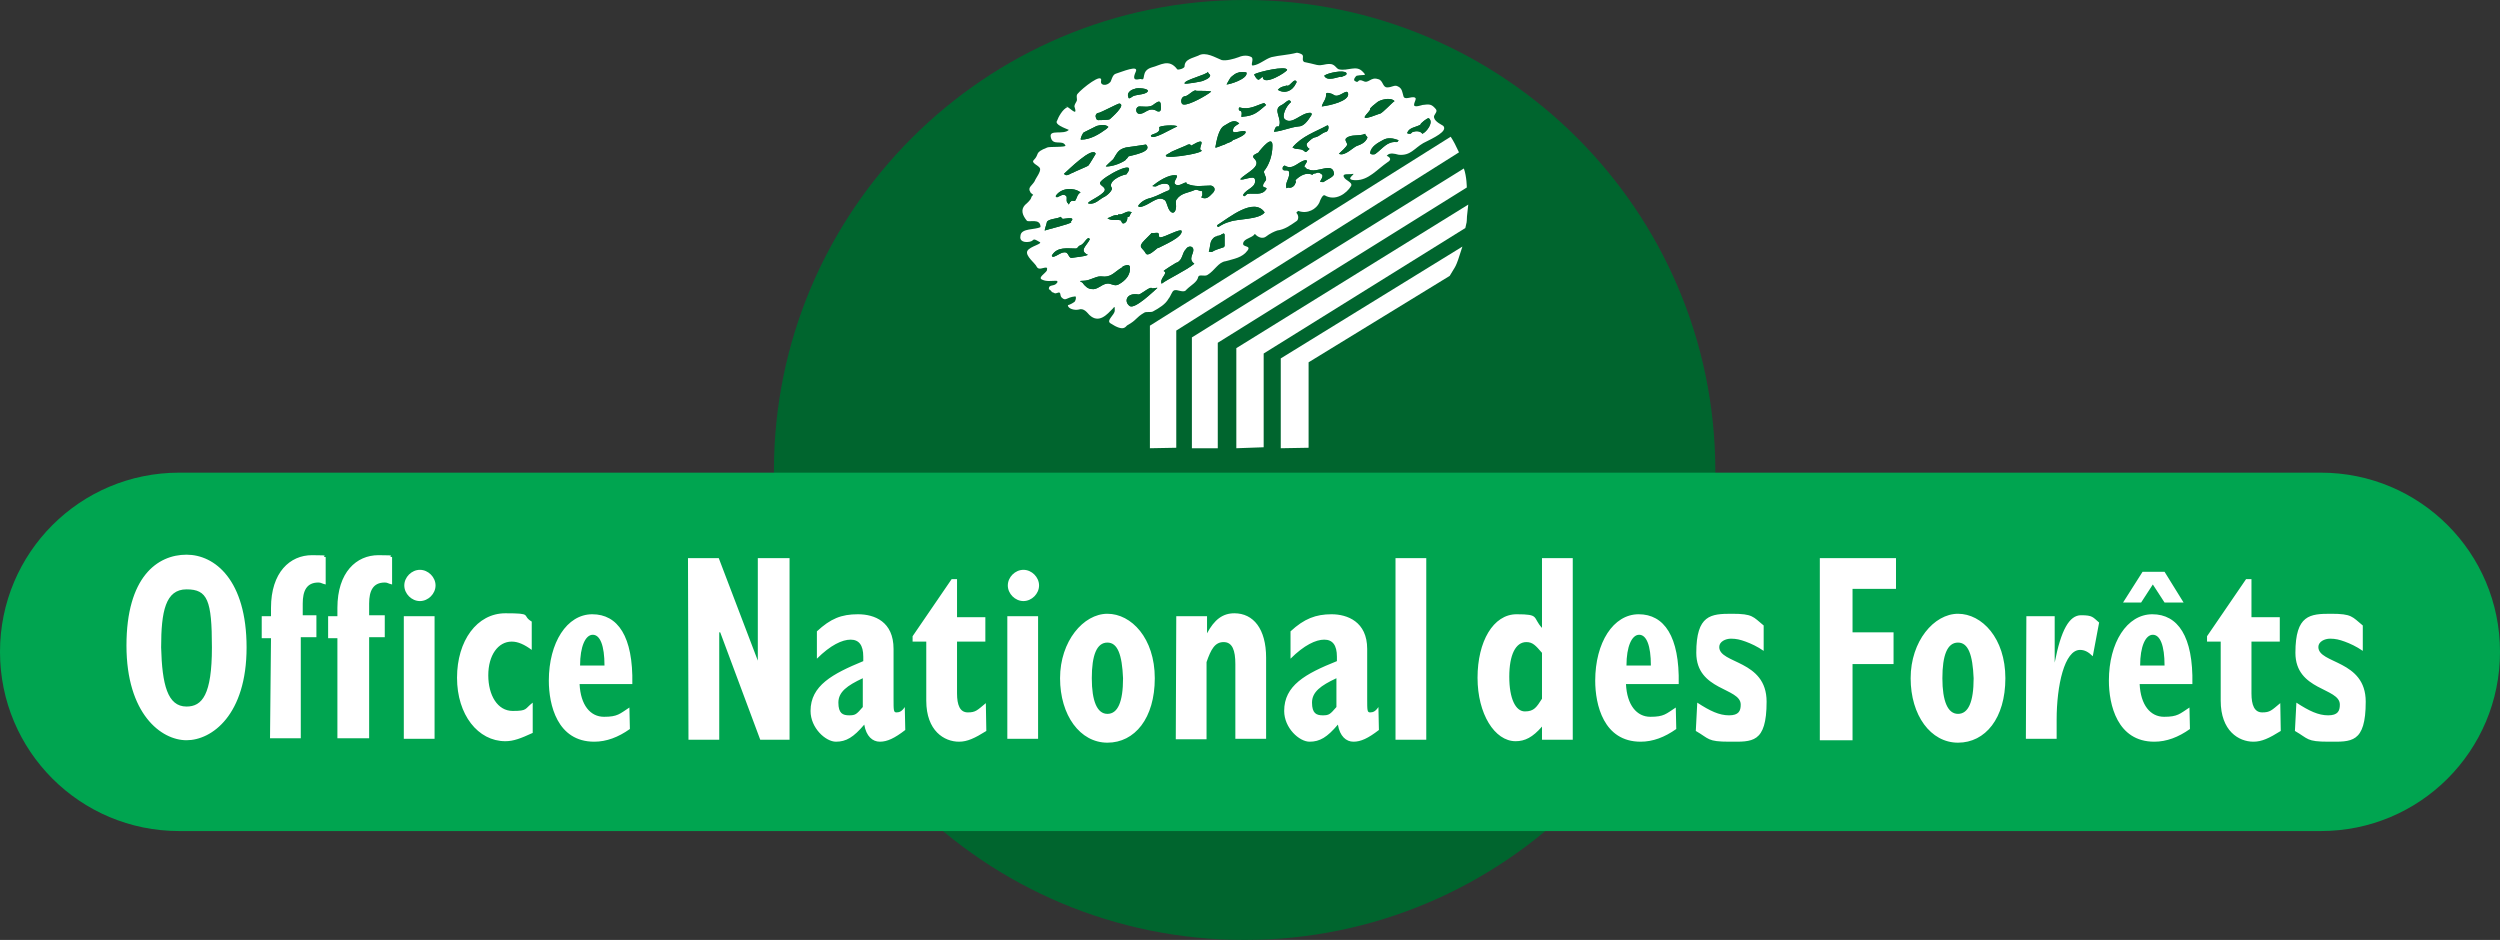
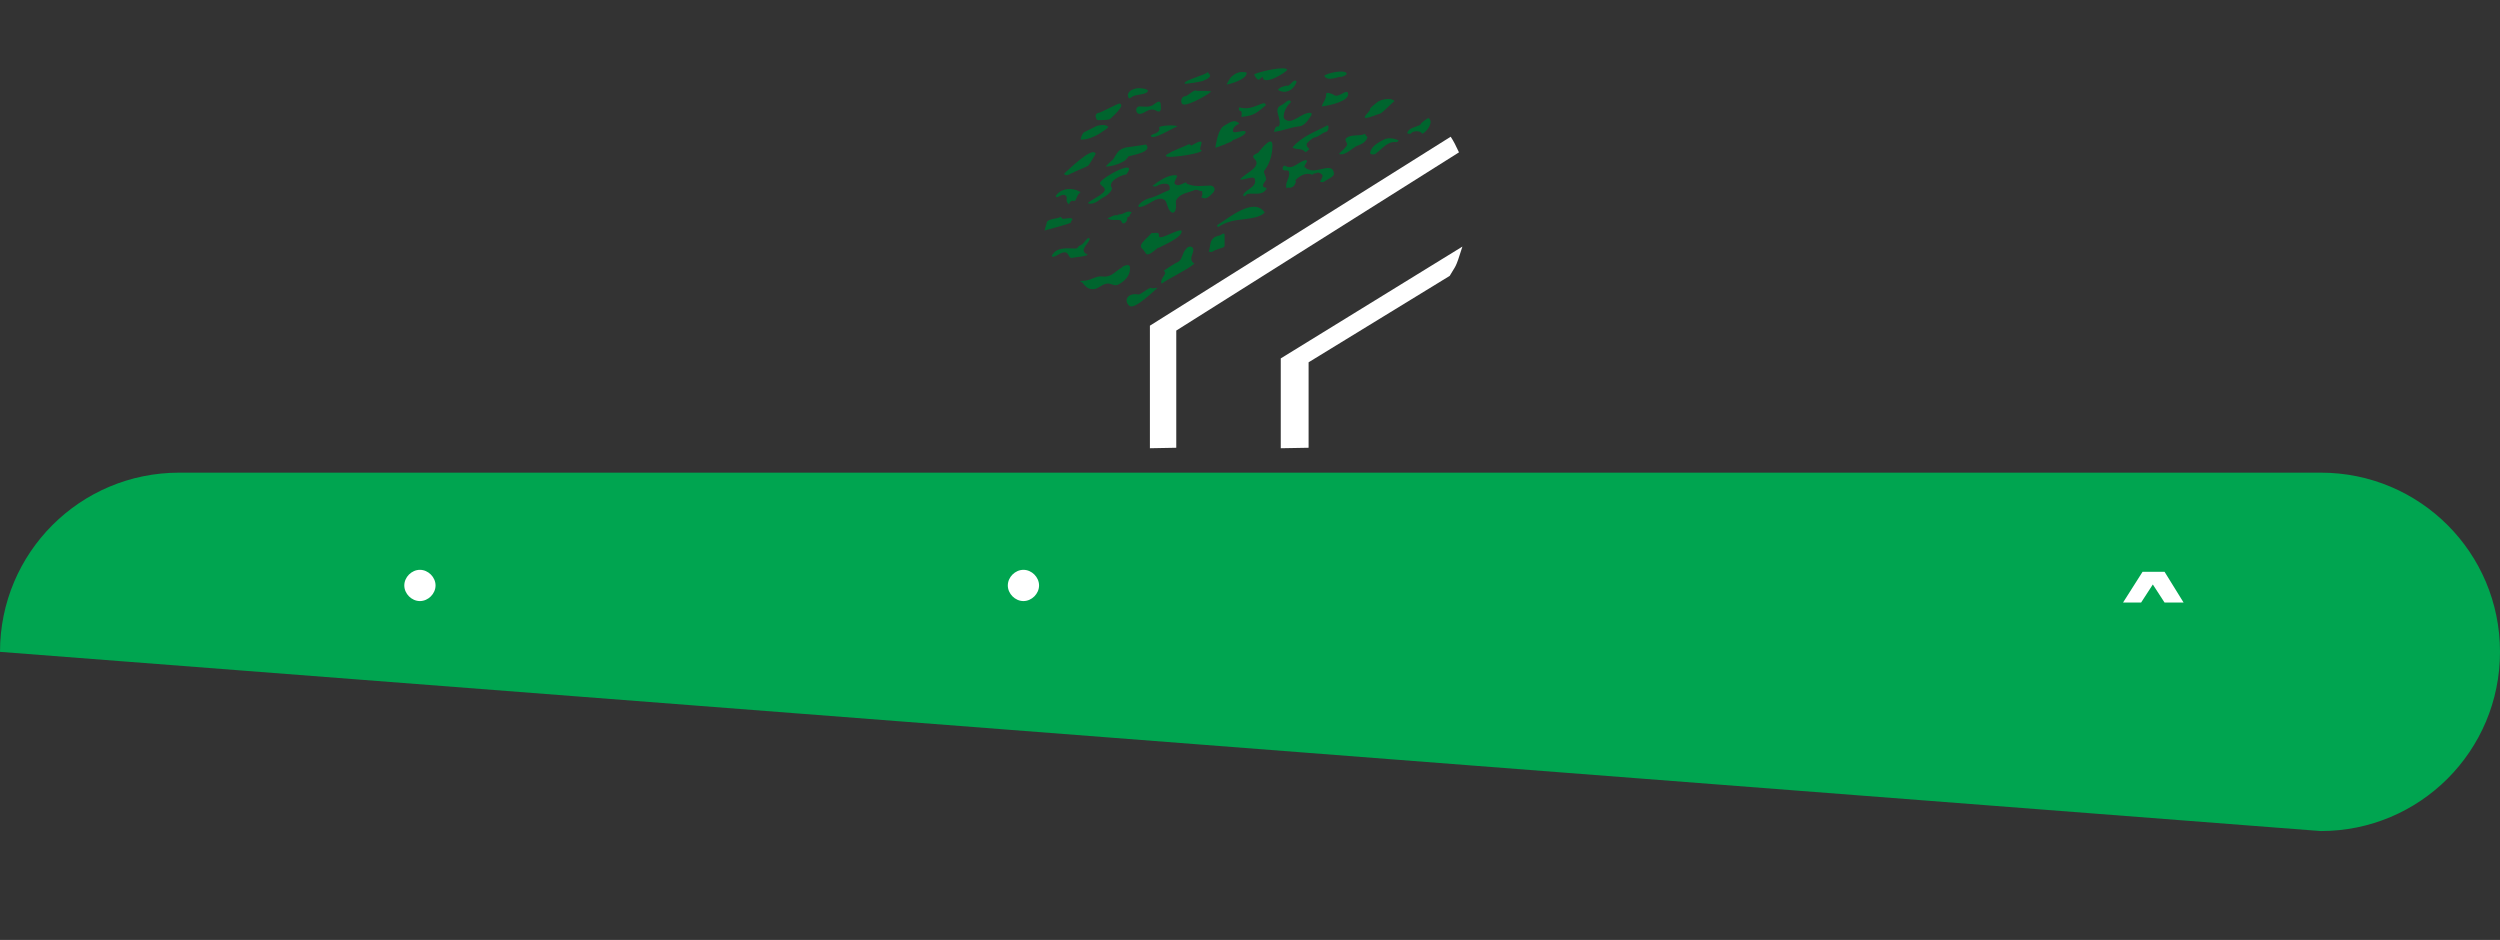
<svg xmlns="http://www.w3.org/2000/svg" id="Calque_1" viewBox="0 0 512 192.5">
  <rect x="0" y="0" width="512" height="192.5" fill="#333333" stroke="none" />
  <defs>
    <style>      .st0 {        fill: #00a550;      }      .st1 {        fill: #fff;      }      .st2 {        fill: #00652e;      }    </style>
  </defs>
-   <path class="st2" d="M254.9,192.5c53.1,0,96.4-43.2,96.4-96.4C351.1,43.2,308.1,0,254.9,0s-96.4,43.2-96.4,96.4,43.2,96.1,96.4,96.1" />
-   <path class="st0" d="M475.3,170.2c20.3,0,36.7-16.4,36.7-36.7s-16.4-36.7-36.7-36.7H36.7C16.4,96.8,0,113.2,0,133.5s16.4,36.7,36.7,36.7" />
-   <path class="st1" d="M38.2,113.6c5.8,0,12.3,5.2,12.3,19s-7.1,19-12.3,19-12.3-5.4-12.3-19.4,6.3-18.6,12.3-18.6M38.2,144.7c3.2,0,5.2-2.4,5.2-12.1s-.9-11.9-5.2-11.9-5.2,4.5-5.2,11.9c.2,7.6,1.3,12.1,5.2,12.1M55.5,130.7h-1.9v-4.5h1.9v-1.7c0-7.3,3.9-10.8,8.4-10.8s1.5.2,2.8.4v5.6c-.9-.2-.9-.4-1.5-.4-2.4,0-3.2,1.7-3.2,4.3v2.4h2.8v4.5h-3.2v20.7h-6.3M69.1,130.7h-1.9v-4.5h1.9v-1.7c0-7.3,3.9-10.8,8.4-10.8s1.5.2,2.8.4v5.6c-.9-.2-.9-.4-1.5-.4-2.4,0-3.2,1.7-3.2,4.3v2.4h3.2v4.5h-3.2v20.7h-6.5M82.7,126.2h6.3v25.1h-6.3v-25.1ZM109.1,150.1c-2.4,1.1-3.9,1.7-5.6,1.7-5.6,0-9.9-5.4-9.9-13s4.1-13.2,9.9-13.2,3.2.4,5.4,1.7v5.8c-1.5-1.1-2.8-1.7-4.1-1.7-2.8,0-4.8,2.8-4.8,6.9s1.9,7.3,5,7.3,2.4-.4,4.1-1.7M129,149.3c-2.4,1.7-4.8,2.6-7.3,2.6-7.6,0-9.3-7.6-9.3-12.5,0-7.8,3.7-13.6,8.9-13.6s8.4,4.5,8.2,14.3h-10.8c.2,4.3,2.2,6.7,5,6.7s3.2-.6,5.2-1.9M123.8,136.3c0-4.1-.9-6.3-2.4-6.3s-2.6,2.4-2.6,6.3h5ZM415,126.2h5.8v9.5c1.3-6.7,3-9.7,5.4-9.7s2.4.4,3.7,1.5l-1.3,6.9c-.9-.9-1.7-1.3-2.6-1.3-3.2,0-4.8,7.3-4.8,14.3v3.9h-6.3M448.5,149.3c-2.4,1.7-4.8,2.6-7.3,2.6-7.6,0-9.3-7.6-9.3-12.5,0-7.8,3.7-13.6,8.9-13.6s8.4,4.5,8.2,14.3h-10.8c.2,4.3,2.2,6.7,5,6.7s3.2-.6,5.2-1.9M443.3,136.3c0-4.1-.9-6.3-2.4-6.3s-2.6,2.4-2.6,6.3h5ZM467.1,149.7c-2.4,1.5-3.9,2.2-5.6,2.2-3,0-6.7-2.2-6.7-8.4v-12.1h-2.8v-1.1l8-11.7h1.1v7.8h5.8v5h-5.8v10.6c0,2.4.6,3.9,2.2,3.9s1.9-.4,3.7-1.9M470.3,143.9c2.6,1.7,4.5,2.6,6.5,2.6s2.4-.9,2.4-2.2c0-3.5-9.1-2.8-9.1-10.6s3-8,7.3-8,4.3.6,6.5,2.4v5.2c-1.3-.9-2.6-1.5-3.7-1.9s-1.9-.6-3-.6-2.4.6-2.4,1.7c0,3.5,9.7,2.6,9.7,11.2s-3,8.2-7.6,8.2-4.1-.6-6.9-2.2M140.9,114.3h6.3l8,21v-21h6.5v37.2h-6l-8.2-22h-.2v22h-6.3M185.4,149.5c-2.2,1.7-3.7,2.4-5.2,2.4s-2.8-1.1-3.2-3.5c-2.2,2.6-3.7,3.5-5.8,3.5s-5.2-2.8-5.2-6.3c0-5.2,4.5-7.6,10.8-10.2v-.9c0-2.4-.9-3.5-2.6-3.5s-4.1,1.1-6.9,3.9v-5.6c2.8-2.6,5-3.5,8.4-3.5s7.3,1.5,7.3,7.1v10.2c0,2.4,0,2.8.6,2.8s1.1-.2,1.7-1.1M176.7,138.9c-3.2,1.5-5,2.8-5,5s.9,2.6,2.2,2.6,1.5-.2,2.8-1.7v-5.8ZM202,149.7c-2.4,1.5-3.9,2.2-5.6,2.2-3,0-6.7-2.2-6.7-8.4v-12.1h-2.8v-1.1l8-11.7h1.1v7.8h5.8v5h-5.8v10.6c0,2.4.6,3.9,2.2,3.9s1.9-.4,3.7-1.9M206.3,126.2h6.3v25.1h-6.3v-25.1ZM226.8,152.1c-5.6,0-9.7-5.6-9.7-13.2s4.8-13.2,9.7-13.2,9.7,5,9.7,13.2-4.1,13.2-9.7,13.2M226.8,131.6c-2.2,0-3.2,2.6-3.2,7.3s1.1,7.3,3.2,7.3,3.2-2.4,3.2-7.3c-.2-4.8-1.1-7.3-3.2-7.3M240.9,126.2h6.3v3.5c1.5-2.8,3.2-4.1,5.6-4.1,3.9,0,6.5,3.2,6.5,9.1v16.6h-6.3v-15.3c0-2.8-.6-4.5-2.4-4.5s-2.6,1.5-3.5,4.1v15.8h-6.3M282.4,149.5c-2.2,1.7-3.7,2.4-5.2,2.4s-2.8-1.1-3.2-3.5c-2.2,2.6-3.7,3.5-5.8,3.5s-5.2-2.8-5.2-6.3c0-5.2,4.3-7.6,10.8-10.2v-.9c0-2.4-.9-3.5-2.6-3.5s-4.1,1.1-6.9,3.9v-5.6c2.8-2.6,5.2-3.5,8.4-3.5s7.3,1.5,7.3,7.1v10.2c0,2.4,0,2.8.6,2.8s1.1-.2,1.7-1.1M273.7,138.9c-3.2,1.5-5,2.8-5,5s.9,2.6,2.2,2.6,1.5-.2,2.8-1.7v-5.8ZM285.8,114.3h6.3v37.2h-6.3v-37.2ZM315.8,148.8c-1.9,2.2-3.5,3-5.4,3-4.3,0-7.8-5.6-7.8-13s3.2-13,8-13,3.2.6,5.2,2.8v-14.3h6.3v37.2h-6.3M315.8,133.7c-1.3-1.5-1.9-2.2-3.2-2.2-2.2,0-3.5,2.6-3.5,7.1s1.3,7.1,3.2,7.1,2.4-.9,3.5-2.6v-9.5ZM343.3,149.3c-2.4,1.7-4.8,2.6-7.3,2.6-7.6,0-9.3-7.6-9.3-12.5,0-7.8,3.7-13.6,8.9-13.6s8.4,4.5,8.2,14.3h-10.8c.2,4.3,2.2,6.7,5,6.7s3.2-.6,5.2-1.9M338.1,136.3c0-4.1-.9-6.3-2.4-6.3s-2.6,2.4-2.6,6.3h5ZM347.6,143.9c2.6,1.7,4.5,2.6,6.5,2.6s2.4-.9,2.4-2.2c0-3.5-9.1-2.8-9.1-10.6s3-8,7.3-8,4.3.6,6.5,2.4v5.2c-1.3-.9-2.6-1.5-3.7-1.9s-1.9-.6-3-.6-2.4.6-2.4,1.7c0,3.5,9.7,2.6,9.7,11.2s-3,8.2-7.6,8.2-4.1-.6-6.9-2.2M372.7,114.3h15.6v6.3h-8.9v8.9h8.4v6.5h-8.4v15.6h-6.7M401,152.1c-5.6,0-9.7-5.6-9.7-13.2s4.8-13.2,9.7-13.2,9.7,5,9.7,13.2-4.1,13.2-9.7,13.2M401,131.6c-2.2,0-3.2,2.6-3.2,7.3s1.1,7.3,3.2,7.3,3.2-2.4,3.2-7.3c-.2-4.8-1.1-7.3-3.2-7.3M218.2,21.8c.6-.2,2.6,2.4,1.9.2-.2-.4.2-.9.4-1.3.2-.4-.2-1.1.2-1.5.9-1.1,5.2-4.5,4.8-2.6-.2.9,1.1,1.1,1.9.2.2-.2.4-1.5,1.1-1.7,1.3-.4,4.8-1.9,4.1-.4-1.1,2.4.9,1.3,1.1,1.5,1.1.4-.2-1.7,2.2-2.4,1.7-.4,3.5-1.9,5.2.4.2.2,1.5-.2,1.5-.6,0-1.5,1.7-1.7,2.8-2.2,1.5-.9,3.5.4,4.8.9.9.2,2.4-.2,3.5-.6.9-.4,1.9-.4,2.6,0,.6.4-.4,1.9.4,1.7,1.3-.2,2.4-1.3,3.7-1.7,1.7-.4,3.2-.4,5.2-.9.2,0,.9.2,1.1.4.4.4-.2,1.1.4,1.5.9.2,1.9.4,2.6.6,1.1.2,1.5-.2,2.6-.2s1.3.9,1.9,1.1c1.9.4,3.5-.9,4.8.4,1.1,1.1.4.6-1.1.9-.2,0-.9.9-.4,1.1.9.6.4-.6,1.7,0,1.1.6,1.5-.9,3-.4,1.1.2.9,1.7,1.9,1.7s1.5-.6,2.2-.2c.9.4.9,1.3,1.1,1.9.2,1.1,1.7,0,2.4.4.4.2-.2.9-.2,1.5s1.7,0,1.7,0c1.5-.2,1.9-.2,2.8.9.4.6-.6,1.1-.4,1.7.2.9,1.7,1.5,1.9,1.7.9,1.1-1.9,2.4-4.1,3.5-1.9,1.1-2.6,2.6-5,2.4-.2,0-1.1-.4-1.9-.2-.2,0-.6.4-.6.4.9.4.9.9.2,1.3-2.2,1.5-3.9,3.7-6.5,3.7s0-1.3-.6-1.3c-.6.2-2.2-.2-1.9.6s1.9,1.1,1.5,1.9c-.9,1.5-3.2,3.2-5.4,1.9-.4-.2-.9.9-1.1,1.5-.6,1.3-2.4,2.4-4.3,1.7,0,0-.4.2-.4.4.6.6.4,1.5,0,1.7-1.3.9-2.4,1.7-3.9,1.9-.6.2-1.5.6-2.4,1.3-.6.4-1.5.2-2.2-.6-.6.9-2.2.9-2.4,1.9-.2.9,1.7.4.9,1.5-1.1,1.5-2.8,1.7-4.5,2.2-1.5.2-2.2,1.9-3.7,2.8-.6.4-1.7-.2-1.9.4-.2,1.1-1.5,1.7-2.4,2.6-.6.9-1.9-.2-2.6.2-.4.2-.6,1.1-1.1,1.7-.6,1.1-1.9,1.9-3.2,2.6-.4.2-1.3,0-1.7.2-1.9,1.1-1.5,1.5-3.5,2.6-.4.2-.6,1.5-3.5-.4-.9-.6.9-1.7.9-2.6s0-.9-.4-.4c-1.1,1.1-2.8,3.2-4.8,1.3-.4-.4-1.1-1.5-2.2-1.1-.9.2-2.2-.2-2.2-.9.2,0,1.5-.6,1.5-.9.2-.4.2-.9,0-.9-1.9.2-1.9,1.1-2.8.2-.4-.4,0-1.3-.9-.9-.6.2-.4,0-1.1-.2,0-.2-.6-.6-.6-.6,0-1.1,1.1-.4,1.7-1.3.2-.2,0-.4-.2-.4-1.1,0-1.9.2-2.8-.2-1.1-.4.6-1.3.9-1.9,0-.2.2-.6-.2-.6-.6,0-1.5.6-1.9-.2-.2-.6-2.4-2.2-1.9-3.2s3.5-1.5,2.4-1.9c-1.5-.9-.9-.2-1.9,0s-2.2,0-1.9-1.3c.2-1.5,3-1.1,4.1-1.7,0-1.9-2.4-.9-2.8-1.3-.9-1.1-1.3-2.2-.4-3.2.2-.2,1.1-.9,1.3-1.5,0-.2.2-.4.4-.6-.2-.2-.6-.4-.6-.6-.6-.9.4-1.3.9-2.2.2-.6,1.3-1.9,1.1-2.6-.2-.6-1.9-1.1-1.3-1.7,1.3-1.3,0-1.5,2.8-2.6.4-.2,3.9,0,3.7-.4-.6-1.3-2.6.2-3-1.7-.4-1.7,2.6-.4,3.7-1.5-.9-.4-3-1.1-2.4-1.9.2-.6,1.1-2.4,2.2-2.8M244.1,91.8v-22.7l55.7-34.6c.6,1.7.6,3.9.6,3.9l-51,31.8v21.6" />
-   <path class="st1" d="M253.2,91.8v-20.5l47.5-29.4c-.6,4.8,0,2.2-.6,4.8l-41.3,25.7v19.2" />
+   <path class="st0" d="M475.3,170.2c20.3,0,36.7-16.4,36.7-36.7s-16.4-36.7-36.7-36.7H36.7C16.4,96.8,0,113.2,0,133.5" />
  <path class="st1" d="M262.3,91.8v-18.4l37.2-22.9c-1.5,4.8-1.3,3.7-2.6,6l-28.9,17.7v17.5" />
  <path class="st2" d="M236.8,22.7c1.3.6.9-.9.9-1.5-.2-.9-1.1,0-1.7.4-.9.4-1.7.2-2.6.2s-.9,1.3-.2,1.5c1.3.2,1.9-1.5,3.7-.6M250.8,25.7c-1.3.6-1.7,3.5-1.9,4.5,0,.2,1.7-.6,1.9-.6.6-.4,1.3-.4,1.7-.9.6-.2,2.8-1.1,2.6-1.7-.2-.6-2.6.6-2.6-.2s.6-1.1,1.3-1.5c-1.1-1.1-2.2,0-3,.4M254.3,23.3c0,.2-.2.9.2.6,2.4-.2,3-.9,4.8-2.4l-.4-.4c-1.5.4-3,1.5-5,.9-.2,0-.2.2-.2.4.2.6.6,0,.6.9M257.9,31.1c-.4.4-1.7.6-1.1,1.3,1.9,1.7-1.7,3-2.8,4.3.4.4,2.8-.9,3,0,.4,1.7-1.7,1.9-2.4,3.2,0,.2.2.4.4.2s.4-.4.6-.4c1.3-.2,2.8.4,3.7-.9.4-.4-.6-.4-.6-.6-.2-.6.6-1.1.6-1.5,0-.6-.6-1.3-.4-1.7.9-1.1,1.7-3,1.7-5.2s-2.2.6-2.8,1.3M243.3,29.6c-.2.2-3.7,1.5-3.7,1.7-4.1,1.9,8.2,0,6.3-.6-.6-.4,1.7-3-1.9-.9,0,.2-.2-.4-.6-.2M243,37.4c-.4-.2-1.5.9-2.2.4-.9-.4.9-1.9,0-1.9-1.5-.2-3.7,1.3-4.8,2.2,0,0,.6.2.9,0,.6-.4,1.5-.6,2.2-.4.6.2.6,1.3.2,1.3-1.1.4-2.2,1.1-3.5,1.5-.9.2-1.9.6-2.6,1.5-.2.2,0,.4.2.4,1.9-.2,3.5-2.4,5-1.5.6.2.6,1.7,1.3,2.4s1.1-.2,1.1-.6c.2-.6-.2-1.5.2-1.9.9-1.3,2.4-1.3,3.7-1.9.6-.2,1.1.4,1.5.2,0,.4.2.9-.2,1.3,1.1.6,1.7-.2,2.4-.9.6-.6.4-1.3-.4-1.5-1.7,0-3.2.4-5-.4M242.8,19.7c-1.1,0-1.1,1.7-.4,1.7,1.1.2,4.8-1.9,5.6-2.6.4-.2-2.4-.2-3-.2-.4-.4-1.5.9-2.2,1.1M247.8,15.6c.2-.4-.4-.4-.4-.9-.2.6-5,1.7-4.8,2.4,0,.2,3.7-.4,3.9-.6.4-.2,1.1-.4,1.3-.9M252.1,15.8c-.2.2-.9,1.5-.9,1.5.6,0,4.3-1.1,4.1-2.4,0-.2-1.7-.2-1.7,0-.4,0-.9.4-1.5.9M258.6,15.8c.2,1.9,5-1.1,5-1.5-.2-.9-5.8.4-6.7.9-.2,0,.6,1.3.9,1.1.2,0,.9-.9.9-.4M263.6,17.5c-.6.2-1.3.2-1.9.9,1.5.9,3,.2,3.7-1.3.2-.2.2-.6-.2-.6s-.9.9-1.5,1.1M262.3,21.6c-1.7.9.4,2.8-.4,4.3h-.4c-.4.2-.4.6-.6,1.1,1.9-.2,3.2-.9,5-1.1,1.1,0,1.9-1.1,2.6-2.2.2-.2.2-.6-.2-.6-1.9,0-3.7,2.6-5.2,1.3-.6-.6.2-2.6,1.3-3.5-.4-.9-1.1.2-1.9.6M273.1,19.4c-.2-.2-1.5-.6-1.5-.2,0,1.3-.6,1.5-.9,2.6,1.7-.2,5.6-1.1,5.4-2.6-.2-1.3-1.9,1.1-3,.2M274.6,15.8c.4-.2,1.5-.4,1.1-.9-.6-.6-3.7,0-4.5.6.6,1.3,2.8.2,3.5.2M282.6,23.3c.6-.2,2.4-2.2,3-2.6-.9-.9-3-.2-3.5.2s-1.7,1.3-1.5,1.5c0,.6-3.5,3,1.9.9M283.2,28.7c-1.1.6-2.4,1.3-2.6,2.6,0,.4.9.4,1.1.2,1.5-1.1,2.4-2.6,4.3-2.4.2,0,.4-.2.4-.4-1.1-.4-2.2-.6-3.2,0M291,25.5c-1.1.6-2.4.6-2.8,1.7,0,.2.4.2.6.2s.4-.4.6-.4c.6-.2,1.5-.2,1.9.4.9-.4,2.4-2.4,1.3-3.2-.4,0-1.7,1.1-1.7,1.3M275.9,29.6c0,.4-1.3,1.5-1.7,1.9,1.3.6,3-1.5,3.9-1.7.6-.2,1.5-.6,1.9-1.5.2-.4-.4-.4-.4-.9-1.3.6-2.8,0-3.9.9-.4.4.2.9.2,1.3M269.4,28.1c.9-.2,1.3-.9,2.2-1.1.6-.2.6-1.5.2-1.3-2.4,1.3-5.2,2.2-7.1,4.5.9.6,1.7,0,2.6.9.2.2.6-.4.9-.6-.4-.2-.9-.9-.4-1.3.4-.4,1.1-1.1,1.7-1.1M267.2,34.3c-.2-.4.2-.6.4-1.1.2-.2,0-.4-.2-.4-1.5.2-2.6,2.2-4.3,1.1,0,0-.4.2-.4.4-.2,1.1,1.1.2,1.3.9.2,1.1-.6,1.9-.6,2.8s.2.4.4.4c.6.2,1.3-.2,1.5-.9.2-.2,0-.6,0-.6.9-.9,2.2-1.7,3.5-1.1.2-.4.6-.2.9-.4.4-.2.9.2,1.1.4.2.4-.2.9-.4,1.3-.2.2.4.2.6.2.9-.6,2.2-1.1,2.2-1.7-.2-2.6-3.5,0-5.2-.9-.2,0-.6-.2-.6-.4M251.9,45.4c1.5-.6,6-.4,7.1-1.9-2.2-3.2-7.3,1.1-9.7,2.6-.2.2.2.4.2.4.6-.4,1.5-.9,2.4-1.1M249.3,48.4c-.6,0-1.1.6-1.3,1.1-.2.6-.2,1.3-.4,1.9-.2.2.4.2.6.2.6-.4,1.3-.6,2.2-.9.2,0,.4-.2.4-.4v-2.2c0-.2-.2-.4-.4-.2-.2,0-.4.4-1.1.4M240.9,53.8c-.4.2-2.4,1.5-2.6,1.7,1.1.4-.9,1.5-.4,2.6,1.5-1.1,5.2-2.8,6.7-4.1-1.3-.9-.2-1.9-.2-2.8s-1.1-.9-1.5-.2c-.9.9-.6,2.2-1.9,2.8M237.2,50.8c1.1-.6,5-2.2,4.8-3.5-.2-.6-3.5,1.3-4.3,1.3s.2-1.1-1.1-.9,0-.6-2.2,1.5c-1.5,1.5-.4,1.5.2,2.6.4.9,1.7-.4,2.6-1.1M229.9,54.7c-1.9,1.1-2.2,2.2-4.5,1.9-1.1,0-2.2.9-3.5.9s-.4.2-.2.4c.4.6,1.1,1.3,1.9,1.3,1.1.2,1.9-.9,3-1.1.9-.2,1.5.6,2.4.2,1.7-.9,2.6-2.2,2.4-3.7-.2-.6-1.1-.2-1.5,0M233.1,60.3c-2.4-.4-3,1.5-1.7,2.4,1.1.6,4.8-3,5.6-3.7.2-.2-1.1.2-1.1,0-.4-.4-2.4,1.5-2.8,1.3M229,44.1c-.9-.2-1.5.4-2.2.6.9.6,1.7.2,2.6.4.4,0,.2.9.9.6.4-.2.6-.6.6-1.3.6.2.4-.6.9-.9-1.1-.6-1.7.6-2.8.4M221.2,50.3c-.4,0-.4.6-.9.6-1.7,0-3.7-.4-4.8,1.3-.2.2,0,.4.2.4.9-.2,1.7-1.1,2.6-.9.6.2.6,1.3,1.3,1.1,1.1-.2,2.2-.2,3.2-.6-1.9-.9-.2-1.9.4-3.2,0,0-.2-.4-.4-.2-.6.4-.9,1.3-1.7,1.5M226,40.4c.9-.4,1.9-1.5,1.7-1.9-.9-1.3,1.7-2.6,3-2.8,2.6-3.5-5,.6-5.4,1.7-.2.6,1.3.9.9,1.7-.6,1.1-4.1,2.4-3.2,2.6,1.3.2,2.2-.9,3-1.3M219.3,45.4c1.3-1.3-1.9-.4-1.7-.6l-.4-.4c-.4.4-2.6.4-2.8,1.1,0,.2-.6,1.9-.4,1.7.4-.2,5.2-1.3,5.4-1.7M219.3,41.3c.2-.4.6,0,.9-.2.4-.6.4-1.3,1.1-1.7-1.5-1.1-3.9-.9-5,.6-.2.2,0,.4.2.4.6-.2,1.3-.9,1.9-.2.2.4-.2,1.1.4,1.5,0,.4.2,0,.4-.4M231.2,32c.6-.2,5-.9,3.5-2.4,0,0-3.9.6-4.1.6-1.5.4-1.7.9-2.6,2.4-.2.2-1.7,1.5-1.5,1.5,2.2,0,4.5-1.5,4.1-1.5.4-.2.4-.6.6-.6M237.4,26.1c.4,1.3-1.7,1.3-1.7,1.7.2,1.1,4.3-1.5,5.4-1.9-.2-.4-3.7-.2-3.7.2M226.6,26.4l.4-.4c-.6-.6-1.7-.4-2.4-.2l-2.6,1.3c-.2,0-.9,1.5-.6,1.5,1.9,0,3.7-1.1,5.2-2.2M231.8,19.9c.4-.6,2.6-.4,3.2-1.1s-2.2-.9-2.6-.6c-.9.2-1.7.9-1.3,1.7,0,.4.4.2.6,0M227.3,24.4c.2-.2,3.5-3,1.9-3.2-.2,0-3.9,1.9-4.1,1.9-.6,0-.9.6-.6,1.1,0,.2.2.4.4.4s2.2,0,2.4-.2M219.7,35.4c.2-.2,3-1.3,3.2-1.5.2-.2,1.5-2.4,1.5-2.4-.6-1.7-5.8,3.5-6.5,4.1.4.4.6.4,1.7-.2" />
-   <path class="st2" d="M236.8,22.7c1.3.6.9-.9.9-1.5-.2-.9-1.1,0-1.7.4-.9.4-1.7.2-2.6.2s-.9,1.3-.2,1.5c1.3.2,1.9-1.5,3.7-.6M242.8,19.7c-1.1,0-1.1,1.7-.4,1.7,1.1.2,4.8-1.9,5.6-2.6.4-.2-2.4-.2-3-.2-.4-.4-1.5.9-2.2,1.1M247.8,15.6c.2-.4-.4-.4-.4-.9-.2.6-5,1.7-4.8,2.4,0,.2,3.7-.4,3.9-.6.4-.2,1.1-.4,1.3-.9M252.1,15.8c-.2.2-.9,1.5-.9,1.5.6,0,4.3-1.1,4.1-2.4,0-.2-1.7-.2-1.7,0-.4,0-.9.4-1.5.9M258.6,15.8c.2,1.9,5-1.1,5-1.5-.2-.9-5.8.4-6.7.9-.2,0,.6,1.3.9,1.1.2,0,.9-.9.9-.4M263.6,17.5c-.6.2-1.3.2-1.9.9,1.5.9,3,.2,3.7-1.3.2-.2.2-.6-.2-.6s-.9.9-1.5,1.1M273.1,19.4c-.2-.2-1.5-.6-1.5-.2,0,1.3-.6,1.5-.9,2.6,1.7-.2,5.6-1.1,5.4-2.6-.2-1.3-1.9,1.1-3,.2M274.6,15.8c.4-.2,1.5-.4,1.1-.9-.6-.6-3.7,0-4.5.6.6,1.3,2.8.2,3.5.2M282.6,23.3c.6-.2,2.4-2.2,3-2.6-.9-.9-3-.2-3.5.2s-1.7,1.3-1.5,1.5c0,.6-3.5,3,1.9.9M283.2,28.7c-1.1.6-2.4,1.3-2.6,2.6,0,.4.9.4,1.1.2,1.5-1.1,2.4-2.6,4.3-2.4.2,0,.4-.2.4-.4-1.1-.4-2.2-.6-3.2,0M231.8,19.9c.4-.6,2.6-.4,3.2-1.1s-2.2-.9-2.6-.6c-.9.2-1.7.9-1.3,1.7,0,.4.4.2.6,0M229,44.1c-.9-.2-1.5.4-2.2.6.9.6,1.7.2,2.6.4.4,0,.2.9.9.6.4-.2.6-.6.6-1.3.6.2.4-.6.9-.9-1.1-.6-1.7.6-2.8.4M250.8,25.7c-1.3.6-1.7,3.5-1.9,4.5,0,.2,1.7-.6,1.9-.6.6-.4,1.3-.4,1.7-.9.6-.2,2.8-1.1,2.6-1.7-.2-.6-2.6.6-2.6-.2s.6-1.1,1.3-1.5c-1.1-1.1-2.2,0-3,.4M254.3,23.3c0,.2-.2.9.2.6,2.4-.2,3-.9,4.8-2.4l-.4-.4c-1.5.4-3,1.5-5,.9-.2,0-.2.2-.2.4.2.6.6,0,.6.9M257.9,31.1c-.4.4-1.7.6-1.1,1.3,1.9,1.7-1.7,3-2.8,4.3.4.4,2.8-.9,3,0,.4,1.7-1.7,1.9-2.4,3.2,0,.2.2.4.4.2s.4-.4.6-.4c1.3-.2,2.8.4,3.7-.9.4-.4-.6-.4-.6-.6-.2-.6.6-1.1.6-1.5,0-.6-.6-1.3-.4-1.7.9-1.1,1.7-3,1.7-5.2s-2.2.6-2.8,1.3M243.3,29.6c-.2.2-3.7,1.5-3.7,1.7-4.1,1.9,8.2,0,6.3-.6-.6-.4,1.7-3-1.9-.9,0,.2-.2-.4-.6-.2M243,37.4c-.4-.2-1.5.9-2.2.4-.9-.4.9-1.9,0-1.9-1.5-.2-3.7,1.3-4.8,2.2,0,0,.6.2.9,0,.6-.4,1.5-.6,2.2-.4.6.2.6,1.3.2,1.3-1.1.4-2.2,1.1-3.5,1.5-.9.2-1.9.6-2.6,1.5-.2.2,0,.4.2.4,1.9-.2,3.5-2.4,5-1.5.6.2.6,1.7,1.3,2.4s1.1-.2,1.1-.6c.2-.6-.2-1.5.2-1.9.9-1.3,2.4-1.3,3.7-1.9.6-.2,1.1.4,1.5.2,0,.4.2.9-.2,1.3,1.1.6,1.7-.2,2.4-.9.6-.6.4-1.3-.4-1.5-1.7,0-3.2.4-5-.4M262.3,21.6c-1.7.9.4,2.8-.4,4.3h-.4c-.4.2-.4.6-.6,1.1,1.9-.2,3.2-.9,5-1.1,1.1,0,1.9-1.1,2.6-2.2.2-.2.2-.6-.2-.6-1.9,0-3.7,2.6-5.2,1.3-.6-.6.2-2.6,1.3-3.5-.4-.9-1.1.2-1.9.6M275.9,29.6c0,.4-1.3,1.5-1.7,1.9,1.3.6,3-1.5,3.9-1.7.6-.2,1.5-.6,1.9-1.5.2-.4-.4-.4-.4-.9-1.3.6-2.8,0-3.9.9-.4.4.2.9.2,1.3M269.4,28.1c.9-.2,1.3-.9,2.2-1.1.6-.2.6-1.5.2-1.3-2.4,1.3-5.2,2.2-7.1,4.5.9.6,1.7,0,2.6.9.2.2.6-.4.9-.6-.4-.2-.9-.9-.4-1.3.4-.4,1.1-1.1,1.7-1.1M267.2,34.3c-.2-.4.2-.6.4-1.1.2-.2,0-.4-.2-.4-1.5.2-2.6,2.2-4.3,1.1,0,0-.4.2-.4.4-.2,1.1,1.1.2,1.3.9.2,1.1-.6,1.9-.6,2.8s.2.4.4.4c.6.2,1.3-.2,1.5-.9.2-.2,0-.6,0-.6.9-.9,2.2-1.7,3.5-1.1.2-.4.6-.2.9-.4.4-.2.9.2,1.1.4.2.4-.2.9-.4,1.3-.2.2.4.2.6.2.9-.6,2.2-1.1,2.2-1.7-.2-2.6-3.5,0-5.2-.9-.2,0-.6-.2-.6-.4M251.9,45.4c1.5-.6,6-.4,7.1-1.9-2.2-3.2-7.3,1.1-9.7,2.6-.2.2.2.4.2.4.6-.4,1.5-.9,2.4-1.1M249.3,48.4c-.6,0-1.1.6-1.3,1.1-.2.6-.2,1.3-.4,1.9-.2.2.4.2.6.2.6-.4,1.3-.6,2.2-.9.2,0,.4-.2.4-.4v-2.2c0-.2-.2-.4-.4-.2-.2,0-.4.4-1.1.4M240.9,53.8c-.4.2-2.4,1.5-2.6,1.7,1.1.4-.9,1.5-.4,2.6,1.5-1.1,5.2-2.8,6.7-4.1-1.3-.9-.2-1.9-.2-2.8s-1.1-.9-1.5-.2c-.9.9-.6,2.2-1.9,2.8M237.2,50.8c1.1-.6,5-2.2,4.8-3.5-.2-.6-3.5,1.3-4.3,1.3s.2-1.1-1.1-.9,0-.6-2.2,1.5c-1.5,1.5-.4,1.5.2,2.6.4.9,1.7-.4,2.6-1.1M221.2,50.3c-.4,0-.4.6-.9.6-1.7,0-3.7-.4-4.8,1.3-.2.2,0,.4.2.4.9-.2,1.7-1.1,2.6-.9.6.2.6,1.3,1.3,1.1,1.1-.2,2.2-.2,3.2-.6-1.9-.9-.2-1.9.4-3.2,0,0-.2-.4-.4-.2-.6.4-.9,1.3-1.7,1.5M226,40.4c.9-.4,1.9-1.5,1.7-1.9-.9-1.3,1.7-2.6,3-2.8,2.6-3.5-5,.6-5.4,1.7-.2.6,1.3.9.9,1.7-.6,1.1-4.1,2.4-3.2,2.6,1.3.2,2.2-.9,3-1.3M219.3,45.4c1.3-1.3-1.9-.4-1.7-.6l-.4-.4c-.4.4-2.6.4-2.8,1.1,0,.2-.6,1.9-.4,1.7.4-.2,5.2-1.3,5.4-1.7M219.3,41.3c.2-.4.6,0,.9-.2.4-.6.4-1.3,1.1-1.7-1.5-1.1-3.9-.9-5,.6-.2.2,0,.4.2.4.6-.2,1.3-.9,1.9-.2.2.4-.2,1.1.4,1.5,0,.4.2,0,.4-.4M231.2,32c.6-.2,5-.9,3.5-2.4,0,0-3.9.6-4.1.6-1.5.4-1.7.9-2.6,2.4-.2.2-1.7,1.5-1.5,1.5,2.2,0,4.5-1.5,4.1-1.5.4-.2.4-.6.6-.6M237.4,26.1c.4,1.3-1.7,1.3-1.7,1.7.2,1.1,4.3-1.5,5.4-1.9-.2-.4-3.7-.2-3.7.2M226.6,26.4l.4-.4c-.6-.6-1.7-.4-2.4-.2l-2.6,1.3c-.2,0-.9,1.5-.6,1.5,1.9,0,3.7-1.1,5.2-2.2M227.3,24.4c.2-.2,3.5-3,1.9-3.2-.2,0-3.9,1.9-4.1,1.9-.6,0-.9.6-.6,1.1,0,.2.2.4.4.4s2.2,0,2.4-.2M219.7,35.4c.2-.2,3-1.3,3.2-1.5.2-.2,1.5-2.4,1.5-2.4-.6-1.7-5.8,3.5-6.5,4.1.4.4.6.4,1.7-.2M229.9,54.7c-1.9,1.1-2.2,2.2-4.5,1.9-1.1,0-2.2.9-3.5.9s-.4.2-.2.4c.4.6,1.1,1.3,1.9,1.3,1.1.2,1.9-.9,3-1.1.9-.2,1.5.6,2.4.2,1.7-.9,2.6-2.2,2.4-3.7-.2-.6-1.1-.2-1.5,0M233.1,60.3c-2.4-.4-3,1.5-1.7,2.4,1.1.6,4.8-3,5.6-3.7.2-.2-1.1.2-1.1,0-.4-.4-2.4,1.5-2.8,1.3M291,25.5c-1.1.6-2.4.6-2.8,1.7,0,.2.4.2.6.2s.4-.4.6-.4c.6-.2,1.5-.2,1.9.4.9-.4,2.4-2.4,1.3-3.2-.4,0-1.7,1.1-1.7,1.3" />
  <path class="st1" d="M235.5,91.8v-25.1l61.6-38.7c.6.9,1.1,1.9,1.7,3.2l-57.9,36.5v24M438.8,117.1h4.5l3.9,6.3h-3.9l-2.4-3.7-2.4,3.7h-3.7M89.2,119.9c0,1.7-1.5,3.2-3.2,3.2s-3.2-1.5-3.2-3.2,1.5-3.2,3.2-3.2,3.2,1.5,3.2,3.2M212.8,119.9c0,1.7-1.5,3.2-3.2,3.2s-3.2-1.5-3.2-3.2,1.5-3.2,3.2-3.2,3.2,1.5,3.2,3.2" />
</svg>